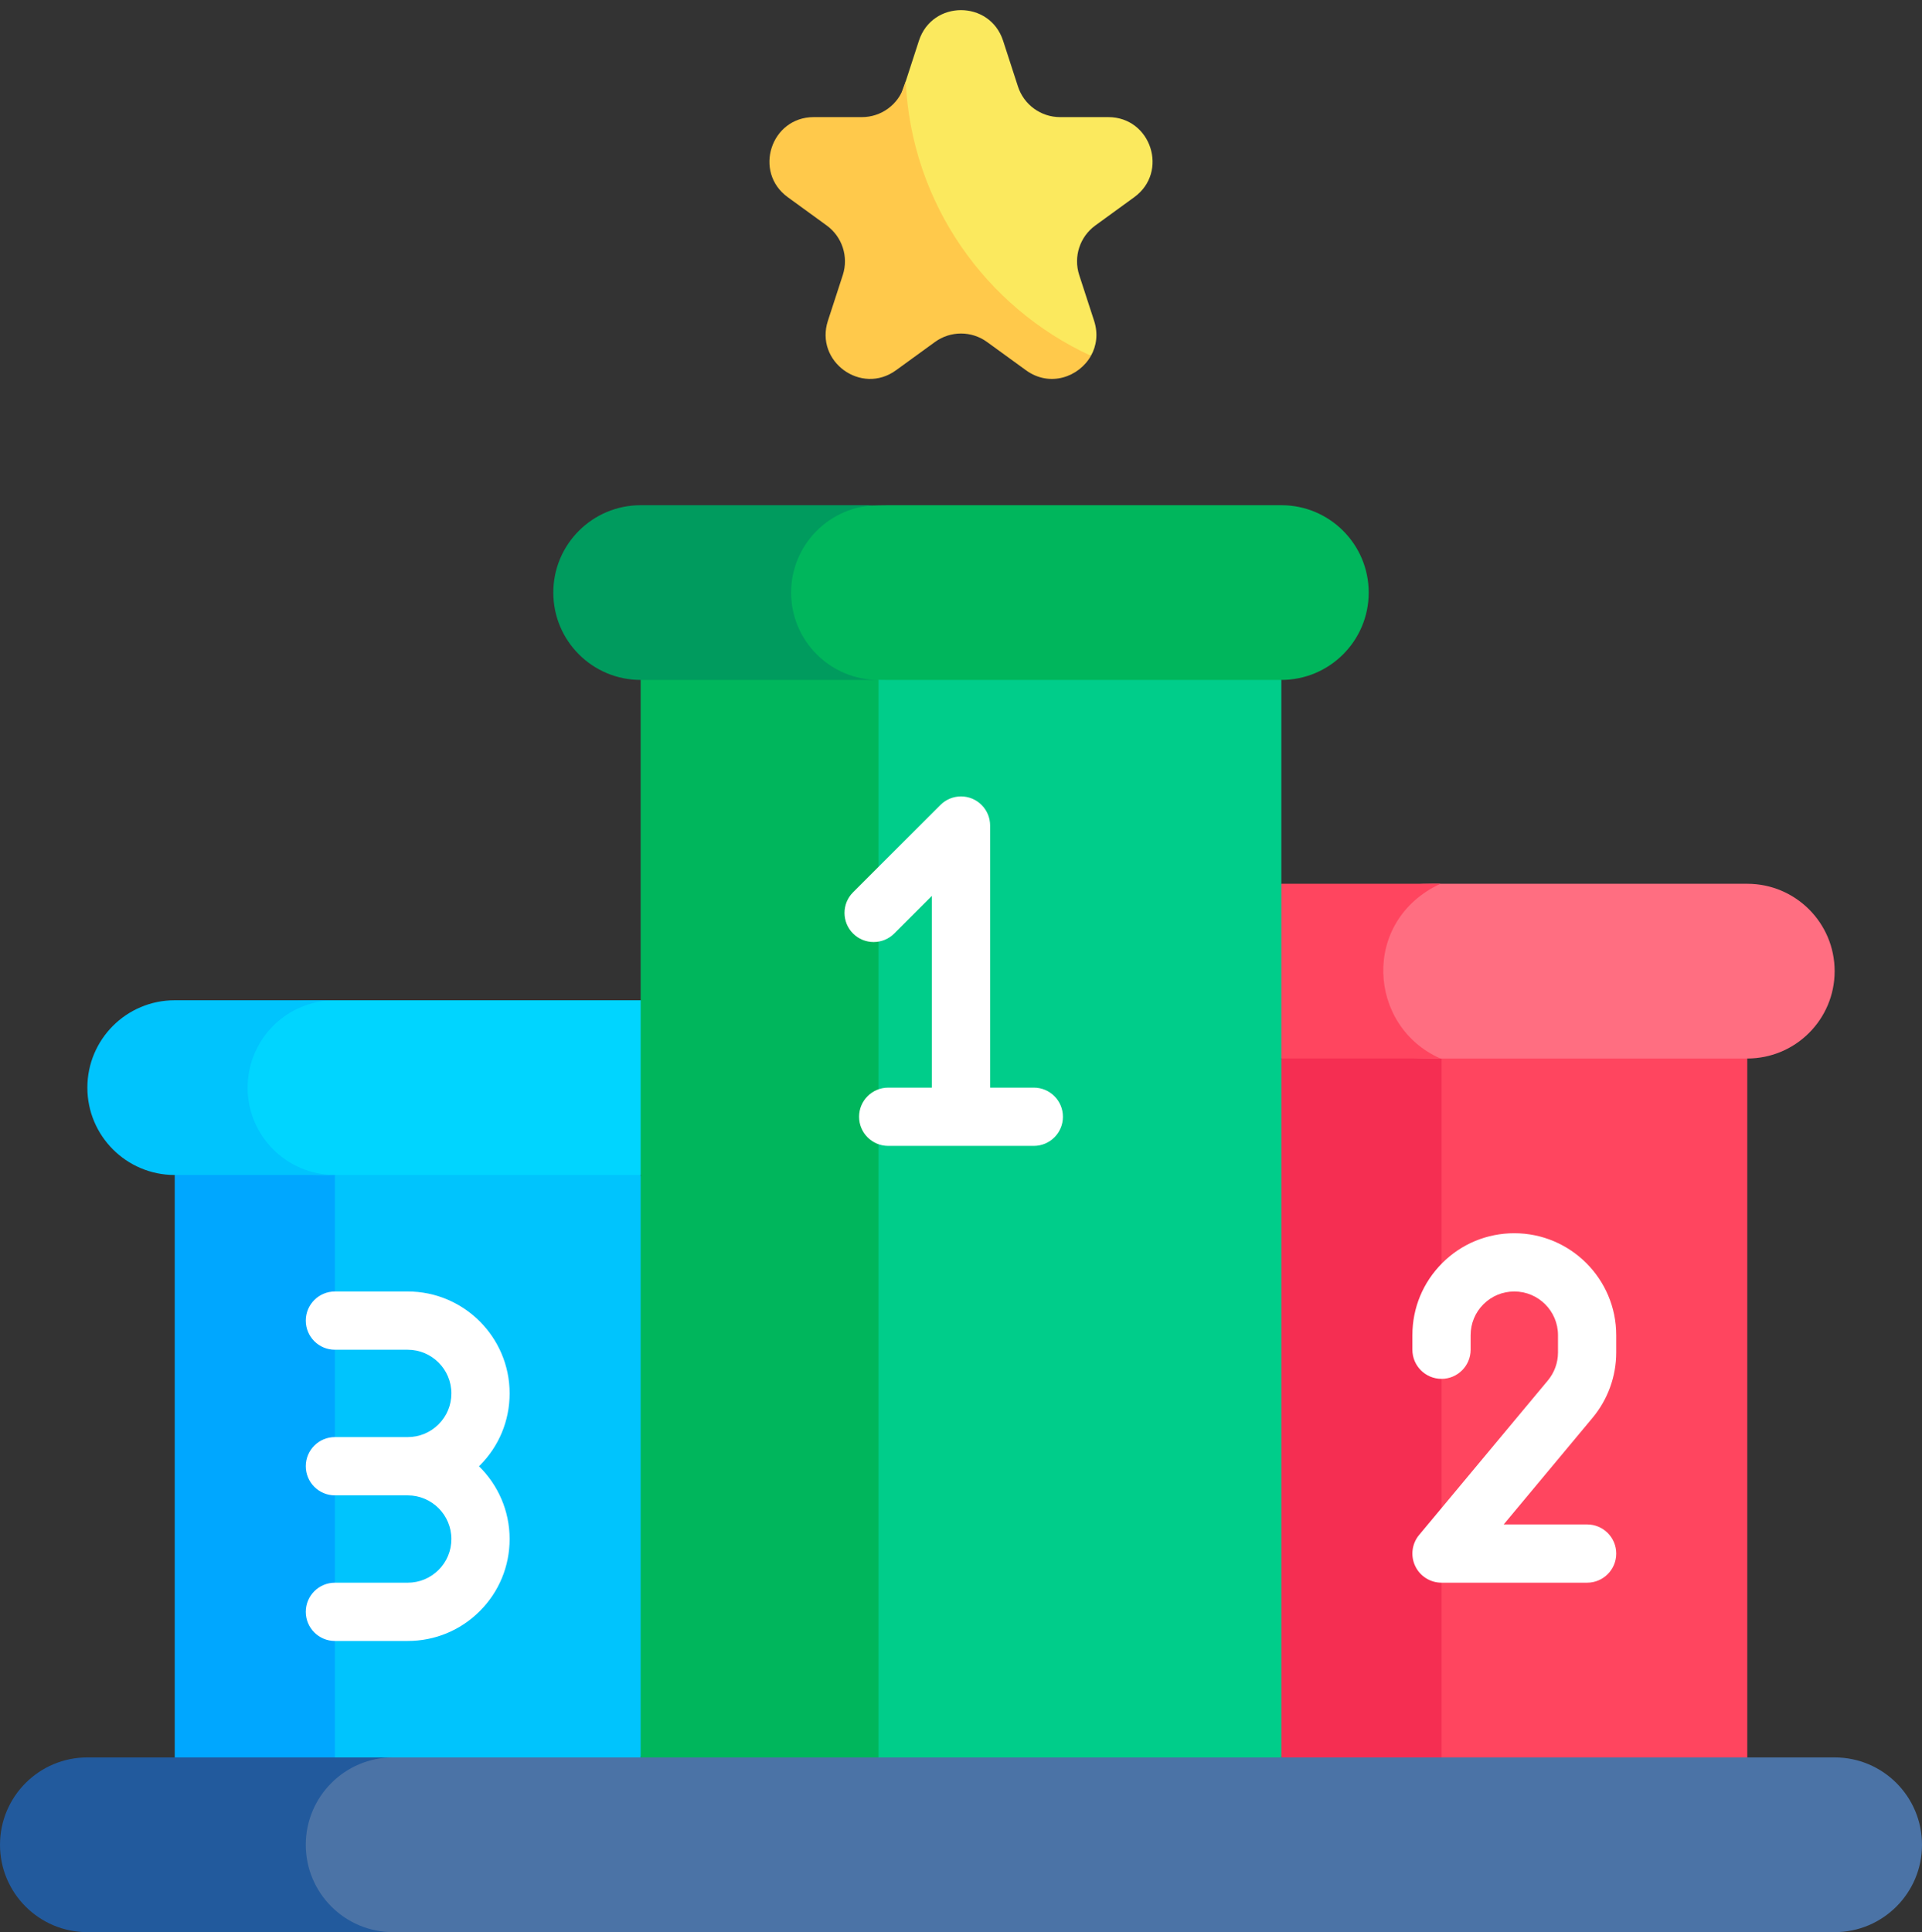
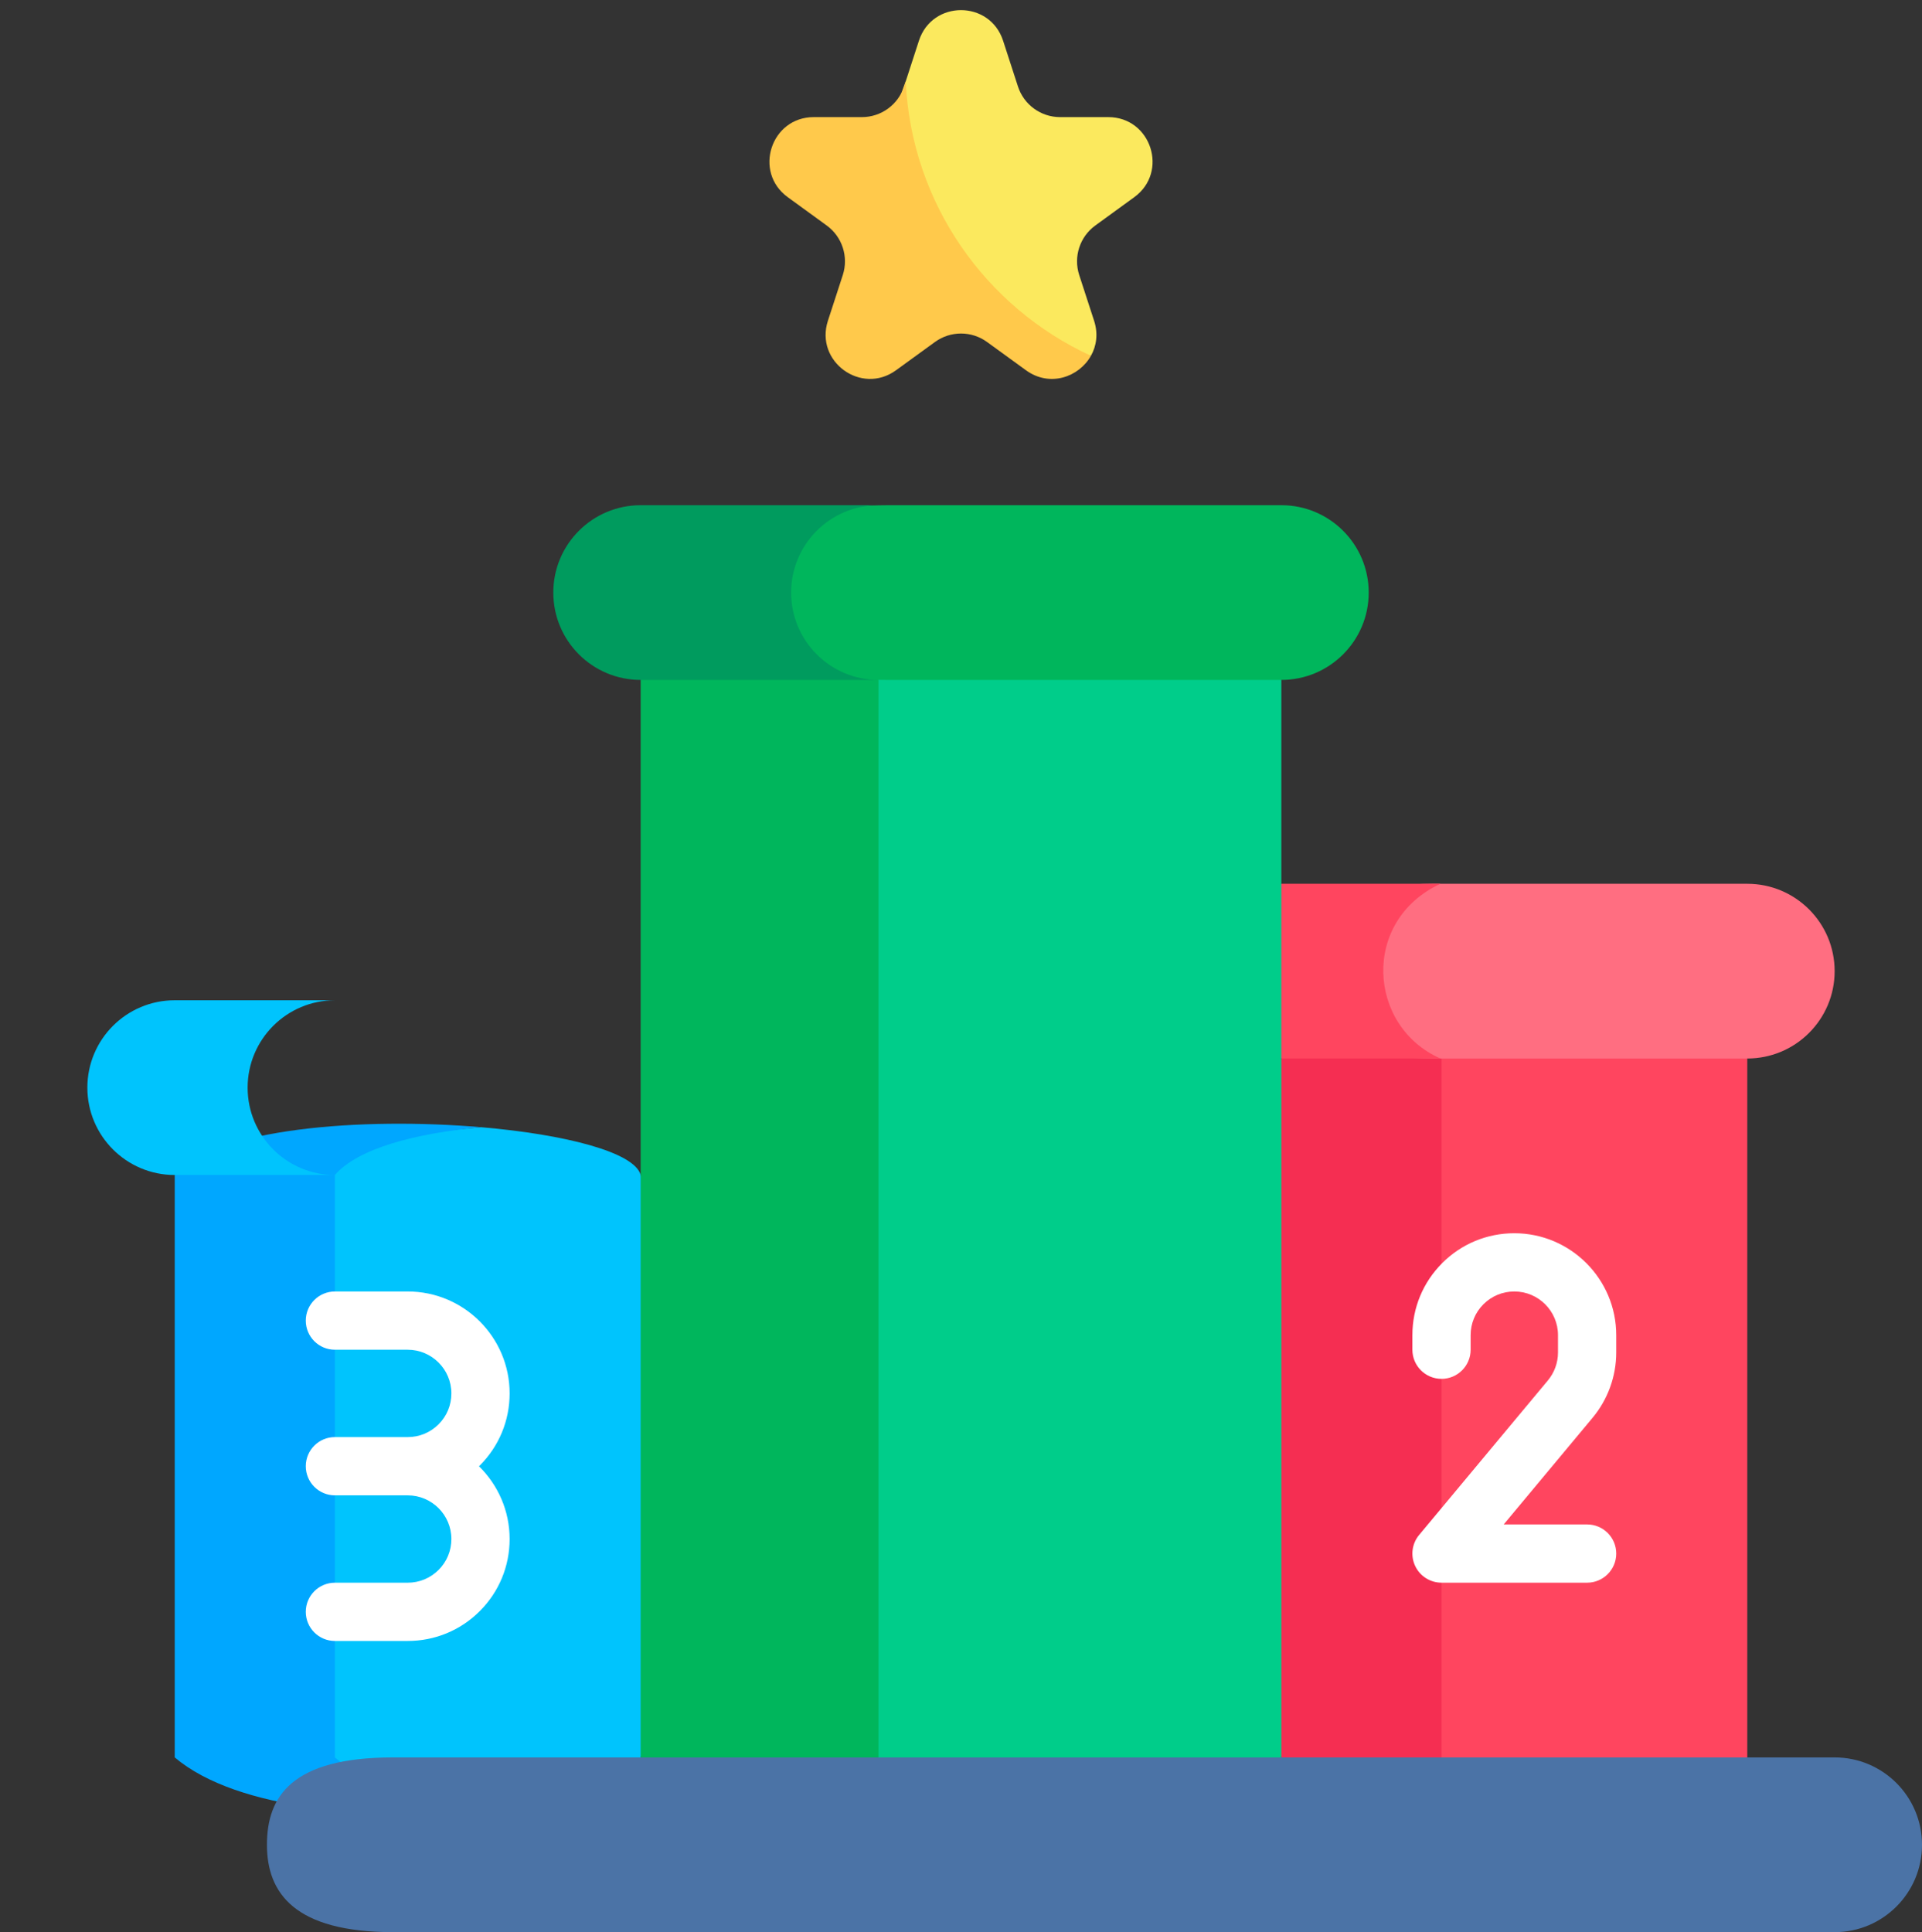
<svg xmlns="http://www.w3.org/2000/svg" height="514.7" preserveAspectRatio="xMidYMid meet" version="1.0" viewBox="0.0 -2.7 512.0 514.7" width="512.0" zoomAndPan="magnify">
  <rect x="0.0" y="-2.7" width="512.0" height="514.7" fill="#333333" stroke="none" />
  <g>
    <g>
      <g>
        <path d="m381.297 266.932c-28.626 68.63-29.672 139.674 0 213.409 28.942 2.503 72.162-.405 84.159-14.884v-186.182c-10.057-12.57-54.295-14.727-84.159-12.343z" fill="#ff455f" />
      </g>
      <g>
        <g>
          <g>
            <path d="m341.335 279.275c-20.874 60.294-19.744 122.45 0 186.182 2.655 6.357 17.359 12.693 42.691 14.884v-213.409c-25.424 2.03-40.313 7.349-42.691 12.343z" fill="#f52e52" />
          </g>
        </g>
      </g>
      <g>
        <path d="m170.668 465.457c18.101-54.303 16.729-104.947 0-155.151-1.647-6.088-20.141-10.819-42.529-12.734-17.67 1.665-35.256 3.237-41.387 10.305-21.156 51.016-20.25 107.406-.016 159.794 9.003 7.627 26.234 9.7 42.486 11.564 21.684-2.267 39.242-7.662 41.446-13.778z" fill="#00c4fd" />
      </g>
      <g>
        <g>
          <g>
            <path d="m89.213 310.306c6.131-7.068 21.256-11.069 38.925-12.734-31.498-2.694-70.709.189-81.592 12.734v155.151c16.768 14.204 53.466 16.83 82.675 13.777-16.252-1.865-31.005-6.15-40.008-13.777z" fill="#00a7ff" />
          </g>
        </g>
      </g>
      <g>
        <path d="m488.729 256.003c0-12.857-10.416-23.273-23.273-23.273-10.881 0-80.847 0-84.04 0-25.575 0-25.624 14.089-25.575 23.273.051 9.507-1.059 23.273 25.575 23.273h84.04c12.841-.001 23.273-10.407 23.273-23.273z" fill="#ff6e81" />
      </g>
      <g>
        <g>
          <g>
            <path d="m383.718 232.73c-16.242 0-29.685 0-42.383 0-21.204 9.826-19.394 38.012 0 46.545h42.383c-19.394-8.533-21.204-36.719 0-46.545z" fill="#ff455f" />
          </g>
        </g>
      </g>
      <g>
-         <path d="m170.668 263.76c-14.332 0-62.198 0-84.04 0-34.909 0-33.616 10.405-33.616 23.273 0 12.857 8.189 23.273 33.616 23.273h84.04c13.274-7.93 13.102-37.409 0-46.546z" fill="#00d5ff" />
-       </g>
+         </g>
      <g>
        <g>
          <g>
            <path d="m65.965 287.033c0-12.84 10.405-23.273 23.273-23.273h-42.691c-12.84 0-23.273 10.405-23.273 23.273 0 12.857 10.416 23.273 23.273 23.273h42.691c-12.857 0-23.273-10.416-23.273-23.273z" fill="#00c4fd" />
          </g>
        </g>
      </g>
      <g>
        <path d="m341.335 178.427c-45.253-23.445-87.919-23.445-128 0-23.703 16.439-24.337 269.666 0 287.03 42.721 24.48 85.39 25.354 128 0 0-7.72 0-278.273 0-287.03z" fill="#00cd8a" />
      </g>
      <g>
        <path d="m234.021 178.427c-6.982-15.774-60.251-17.584-63.354 0v287.03c7.585 18.618 54.131 19.653 63.354 0 0-16.894 0-270.136 0-287.03z" fill="#00b65c" />
      </g>
      <g>
        <path d="m291.459 82.76-3.972-12.205c-1.572-4.861.155-10.178 4.293-13.188l10.374-7.54c9.237-6.713 4.489-21.328-6.93-21.328h-12.826c-5.11 0-9.64-3.289-11.223-8.151l-3.961-12.195c-3.527-10.871-18.898-10.871-22.425 0l-3.513 10.814c-14.409 37.407 11.45 67.058 49.338 73.115 1.475-2.63 1.961-5.883.845-9.322z" fill="#fbe95e" />
      </g>
      <g>
        <g>
          <g>
            <path d="m241.276 18.967-.449 1.381c-1.583 4.861-6.113 8.151-11.223 8.151h-12.826c-11.419 0-16.167 14.615-6.93 21.328l10.374 7.54c4.137 3.01 5.865 8.327 4.293 13.188l-3.972 12.205c-3.527 10.861 8.906 19.89 18.142 13.177l10.385-7.54c4.127-3 9.733-3 13.86 0l10.385 7.54c6.312 4.587 14.113 1.821 17.297-3.855-28.036-12.889-47.838-40.604-49.336-73.115z" fill="#ffc94b" />
          </g>
        </g>
      </g>
      <g>
        <path d="m364.607 155.154c0-12.857-10.416-23.273-23.273-23.273h-104.727c-28.876 0-33.616 10.405-33.616 23.273 0 12.857 4.224 23.273 33.616 23.273h104.727c12.841 0 23.273-10.406 23.273-23.273z" fill="#00b65c" />
      </g>
      <g>
        <g>
          <g>
            <path d="m210.749 155.154c0-12.84 10.405-23.273 23.273-23.273h-63.354c-12.84 0-23.273 10.405-23.273 23.273 0 12.857 10.416 23.273 23.273 23.273h63.354c-12.857 0-23.273-10.416-23.273-23.273z" fill="#009b5e" />
          </g>
        </g>
      </g>
      <g>
        <path d="m512.001 488.73c0-12.857-10.416-23.273-23.273-23.273-42.342 0-318.867 0-384 0-27.022 0-33.616 10.406-33.616 23.273 0 12.857 7.37 23.273 33.616 23.273h384c12.841 0 23.273-10.406 23.273-23.273z" fill="#4b73a6" />
      </g>
      <g>
        <g>
          <g>
-             <path d="m81.456 488.73c0-12.841 10.406-23.273 23.273-23.273-23.671 0-55.881 0-81.455 0-12.84 0-23.273 10.406-23.273 23.273 0 12.857 10.416 23.273 23.273 23.273h81.455c-12.857 0-23.273-10.416-23.273-23.273z" fill="#225a9d" />
-           </g>
+             </g>
        </g>
      </g>
    </g>
    <g fill="#fff">
      <path d="m135.759 368.487c0-14.972-12.18-27.151-27.151-27.151h-19.395c-4.284 0-7.757 3.473-7.757 7.758s3.473 7.758 7.757 7.758h19.394c6.416 0 11.636 5.22 11.636 11.636 0 3.11-1.21 6.033-3.408 8.23-2.196 2.197-5.118 3.406-8.229 3.406h-19.393c-4.284 0-7.757 3.473-7.757 7.758s3.473 7.758 7.757 7.758h19.394c6.416 0 11.636 5.22 11.636 11.636 0 3.11-1.21 6.033-3.408 8.23-2.196 2.197-5.118 3.406-8.229 3.406h-19.393c-4.284 0-7.757 3.473-7.757 7.758s3.473 7.758 7.757 7.758h19.394c7.256 0 14.075-2.824 19.2-7.951 5.128-5.127 7.951-11.945 7.951-19.201 0-7.586-3.131-14.452-8.165-19.384.07-.069.144-.133.213-.203 5.129-5.128 7.953-11.946 7.953-19.202z" />
-       <path d="m275.395 287.033h-11.636v-69.815c0-.257-.013-.514-.039-.769-.011-.11-.032-.217-.047-.326-.02-.142-.037-.284-.065-.425-.025-.126-.06-.249-.091-.373-.03-.121-.057-.243-.093-.363-.037-.122-.083-.239-.125-.359-.043-.12-.082-.24-.131-.358-.046-.112-.101-.219-.152-.328-.056-.12-.11-.241-.173-.359-.057-.106-.122-.207-.183-.31-.068-.114-.133-.229-.207-.34-.077-.116-.163-.225-.247-.336-.068-.091-.132-.185-.205-.273-.325-.396-.688-.759-1.083-1.083-.086-.071-.177-.132-.266-.199-.114-.085-.225-.173-.343-.253-.107-.072-.219-.134-.328-.199-.107-.064-.213-.132-.323-.191-.112-.06-.227-.11-.341-.164-.115-.055-.229-.112-.347-.161-.111-.046-.223-.082-.336-.123-.127-.046-.252-.094-.381-.133-.111-.033-.224-.058-.336-.086-.133-.034-.265-.071-.401-.098-.126-.025-.253-.039-.38-.058-.124-.018-.246-.041-.371-.054-.223-.022-.447-.031-.671-.034-.031 0-.061-.005-.092-.005s-.061.004-.092.005c-.224.003-.448.012-.671.034-.126.012-.248.036-.372.054-.126.019-.254.033-.379.058-.136.027-.268.064-.401.098-.112.028-.224.053-.335.086-.13.039-.255.088-.381.133-.112.04-.225.077-.336.123-.118.049-.232.107-.347.161-.114.054-.229.104-.341.164-.111.06-.217.127-.324.192-.109.066-.22.127-.327.199-.119.08-.231.168-.345.254-.088.066-.179.127-.265.198-.199.163-.389.335-.571.516l-23.271 23.271c-3.03 3.029-3.03 7.941 0 10.971 1.515 1.515 3.5 2.272 5.485 2.272s3.971-.758 5.485-2.272l10.03-10.03v51.09h-11.636c-4.284 0-7.758 3.473-7.758 7.758s3.473 7.758 7.758 7.758h38.788c4.284 0 7.758-3.473 7.758-7.758-.001-4.287-3.474-7.76-7.759-7.76z" />
      <path d="m430.547 357.585v-4.613c0-14.972-12.18-27.152-27.151-27.152-7.256 0-14.075 2.824-19.201 7.951-5.127 5.127-7.951 11.946-7.951 19.201v3.879c0 4.285 3.473 7.758 7.758 7.758 4.284 0 7.758-3.473 7.758-7.758v-3.879c0-3.11 1.21-6.033 3.407-8.23 2.196-2.196 5.119-3.406 8.23-3.406 6.416 0 11.636 5.22 11.636 11.636v4.613c0 2.719-.959 5.366-2.702 7.456l-34.288 41.146c-1.927 2.313-2.342 5.531-1.066 8.258 1.277 2.725 4.015 4.467 7.025 4.467h38.788c4.284 0 7.758-3.473 7.758-7.758s-3.473-7.758-7.758-7.758h-22.225l23.684-28.421c4.061-4.87 6.298-11.047 6.298-17.39z" />
    </g>
  </g>
</svg>